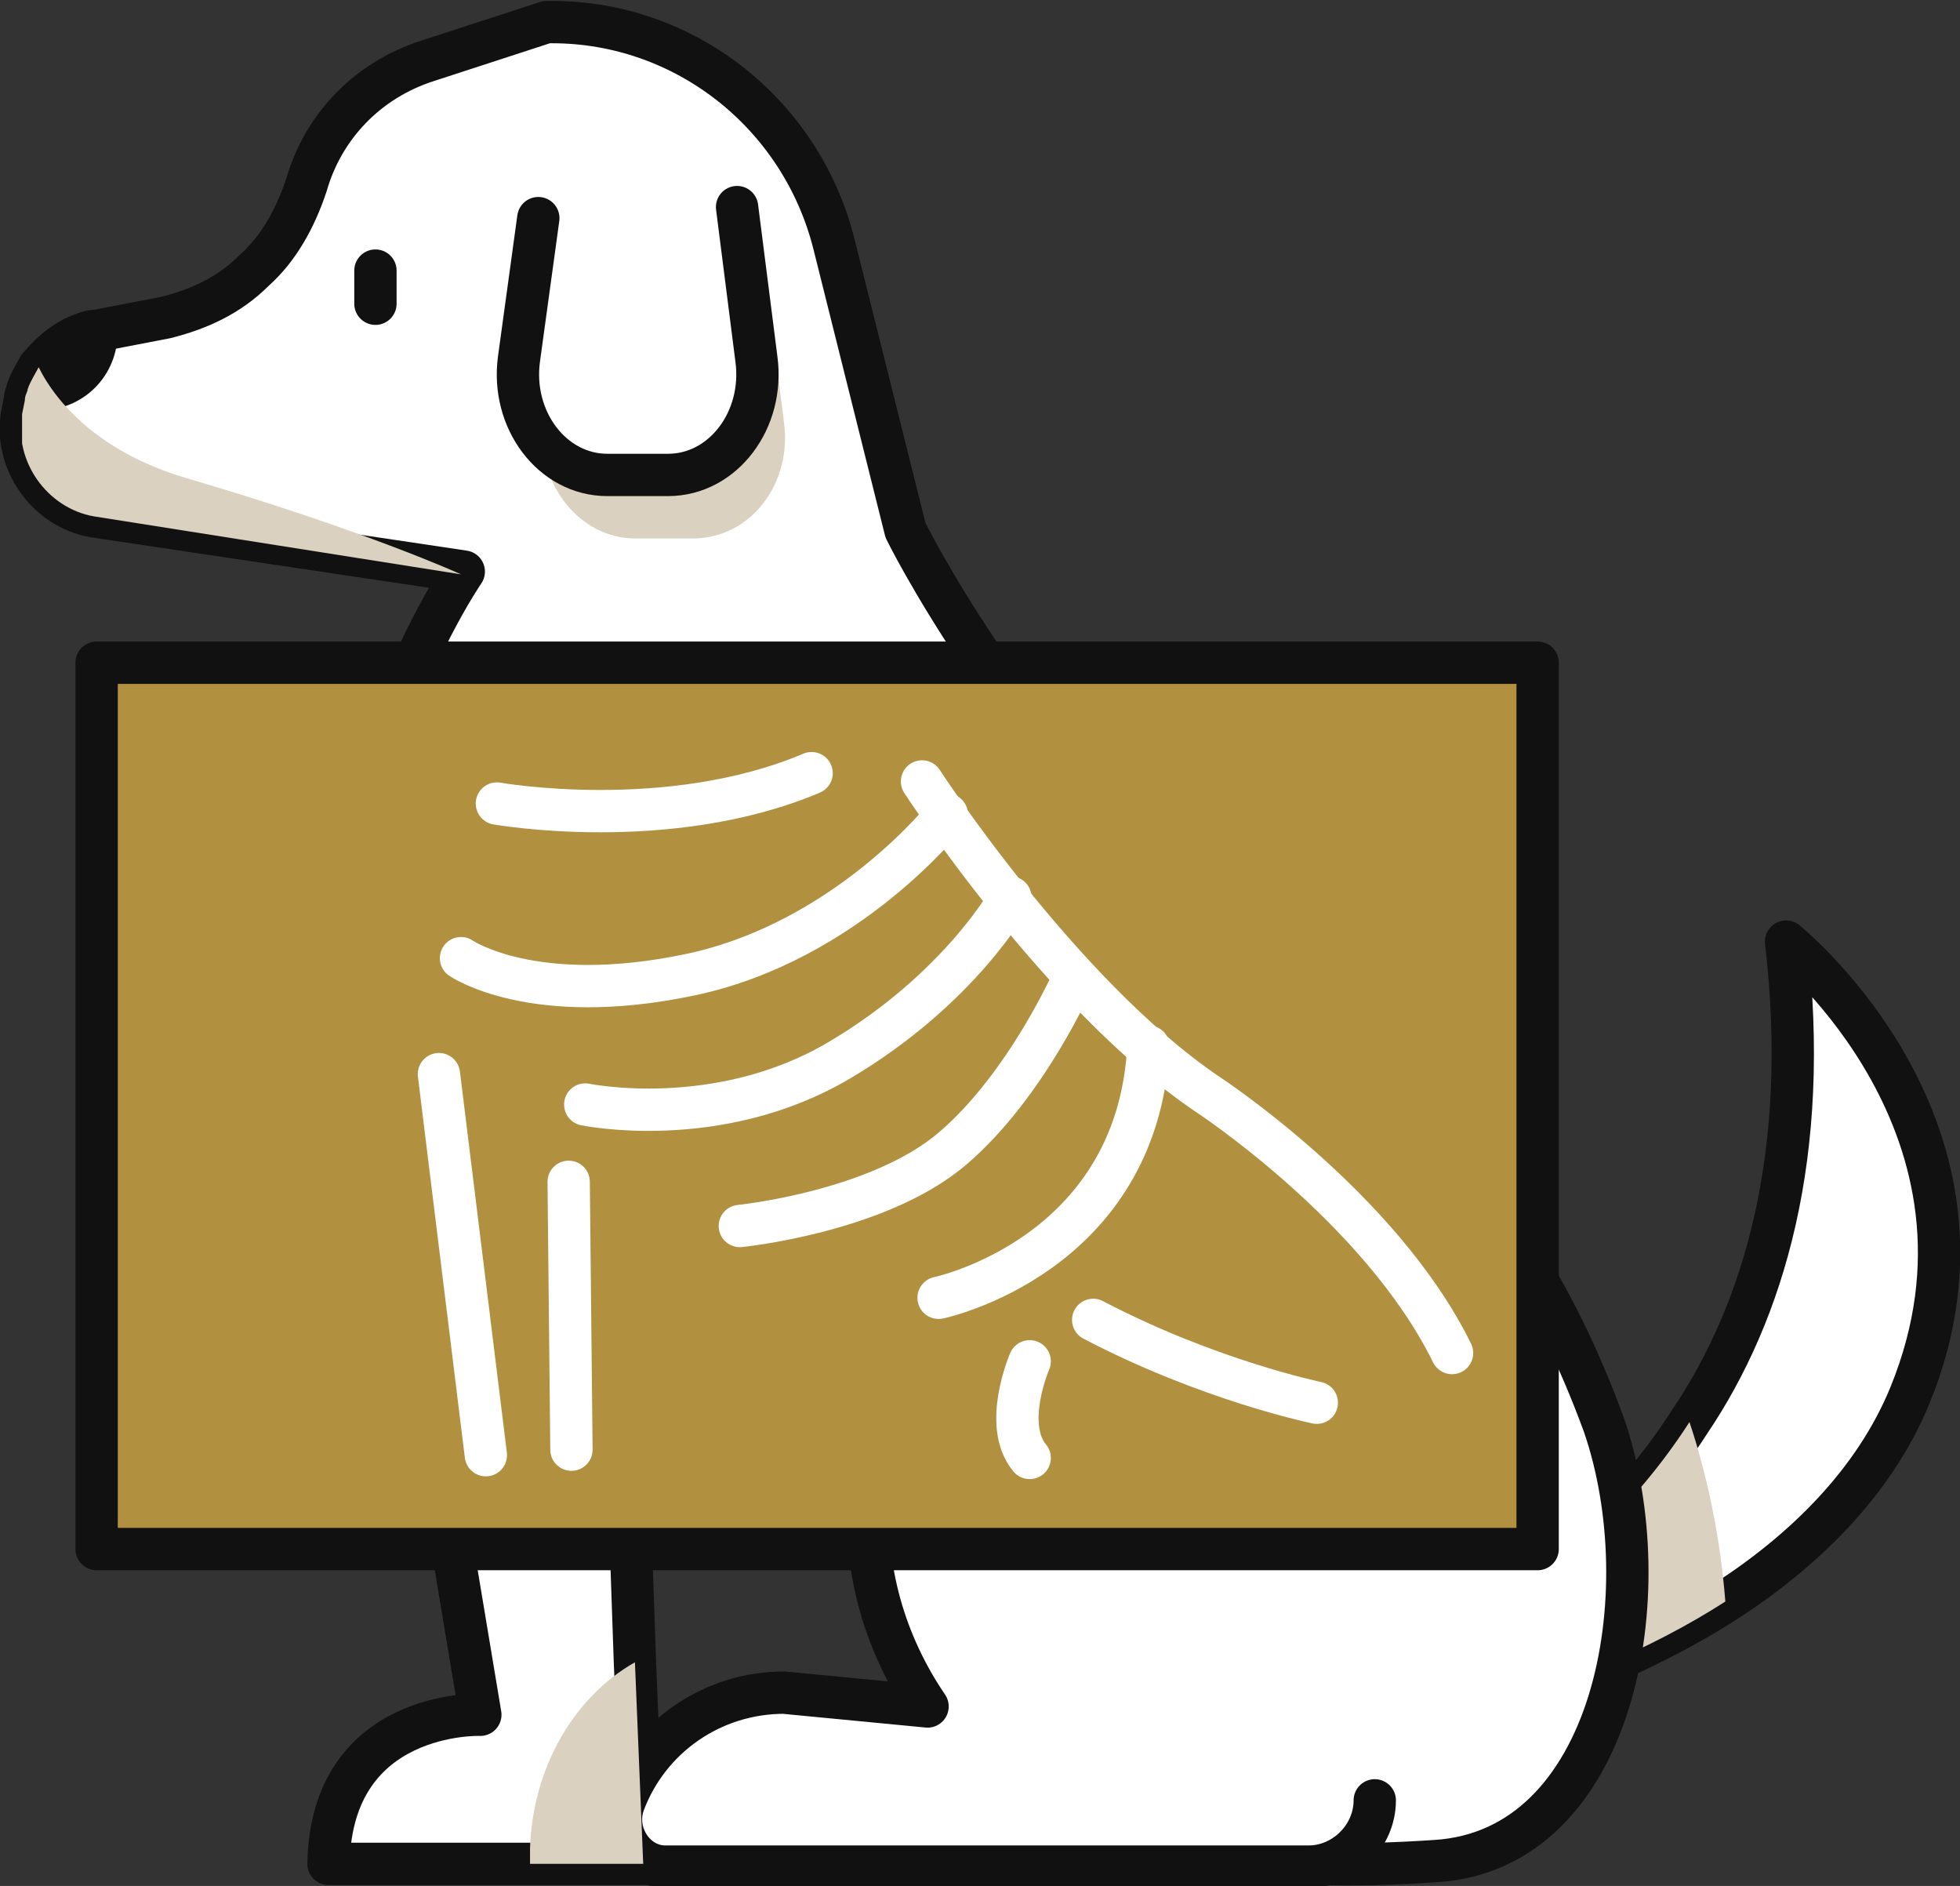
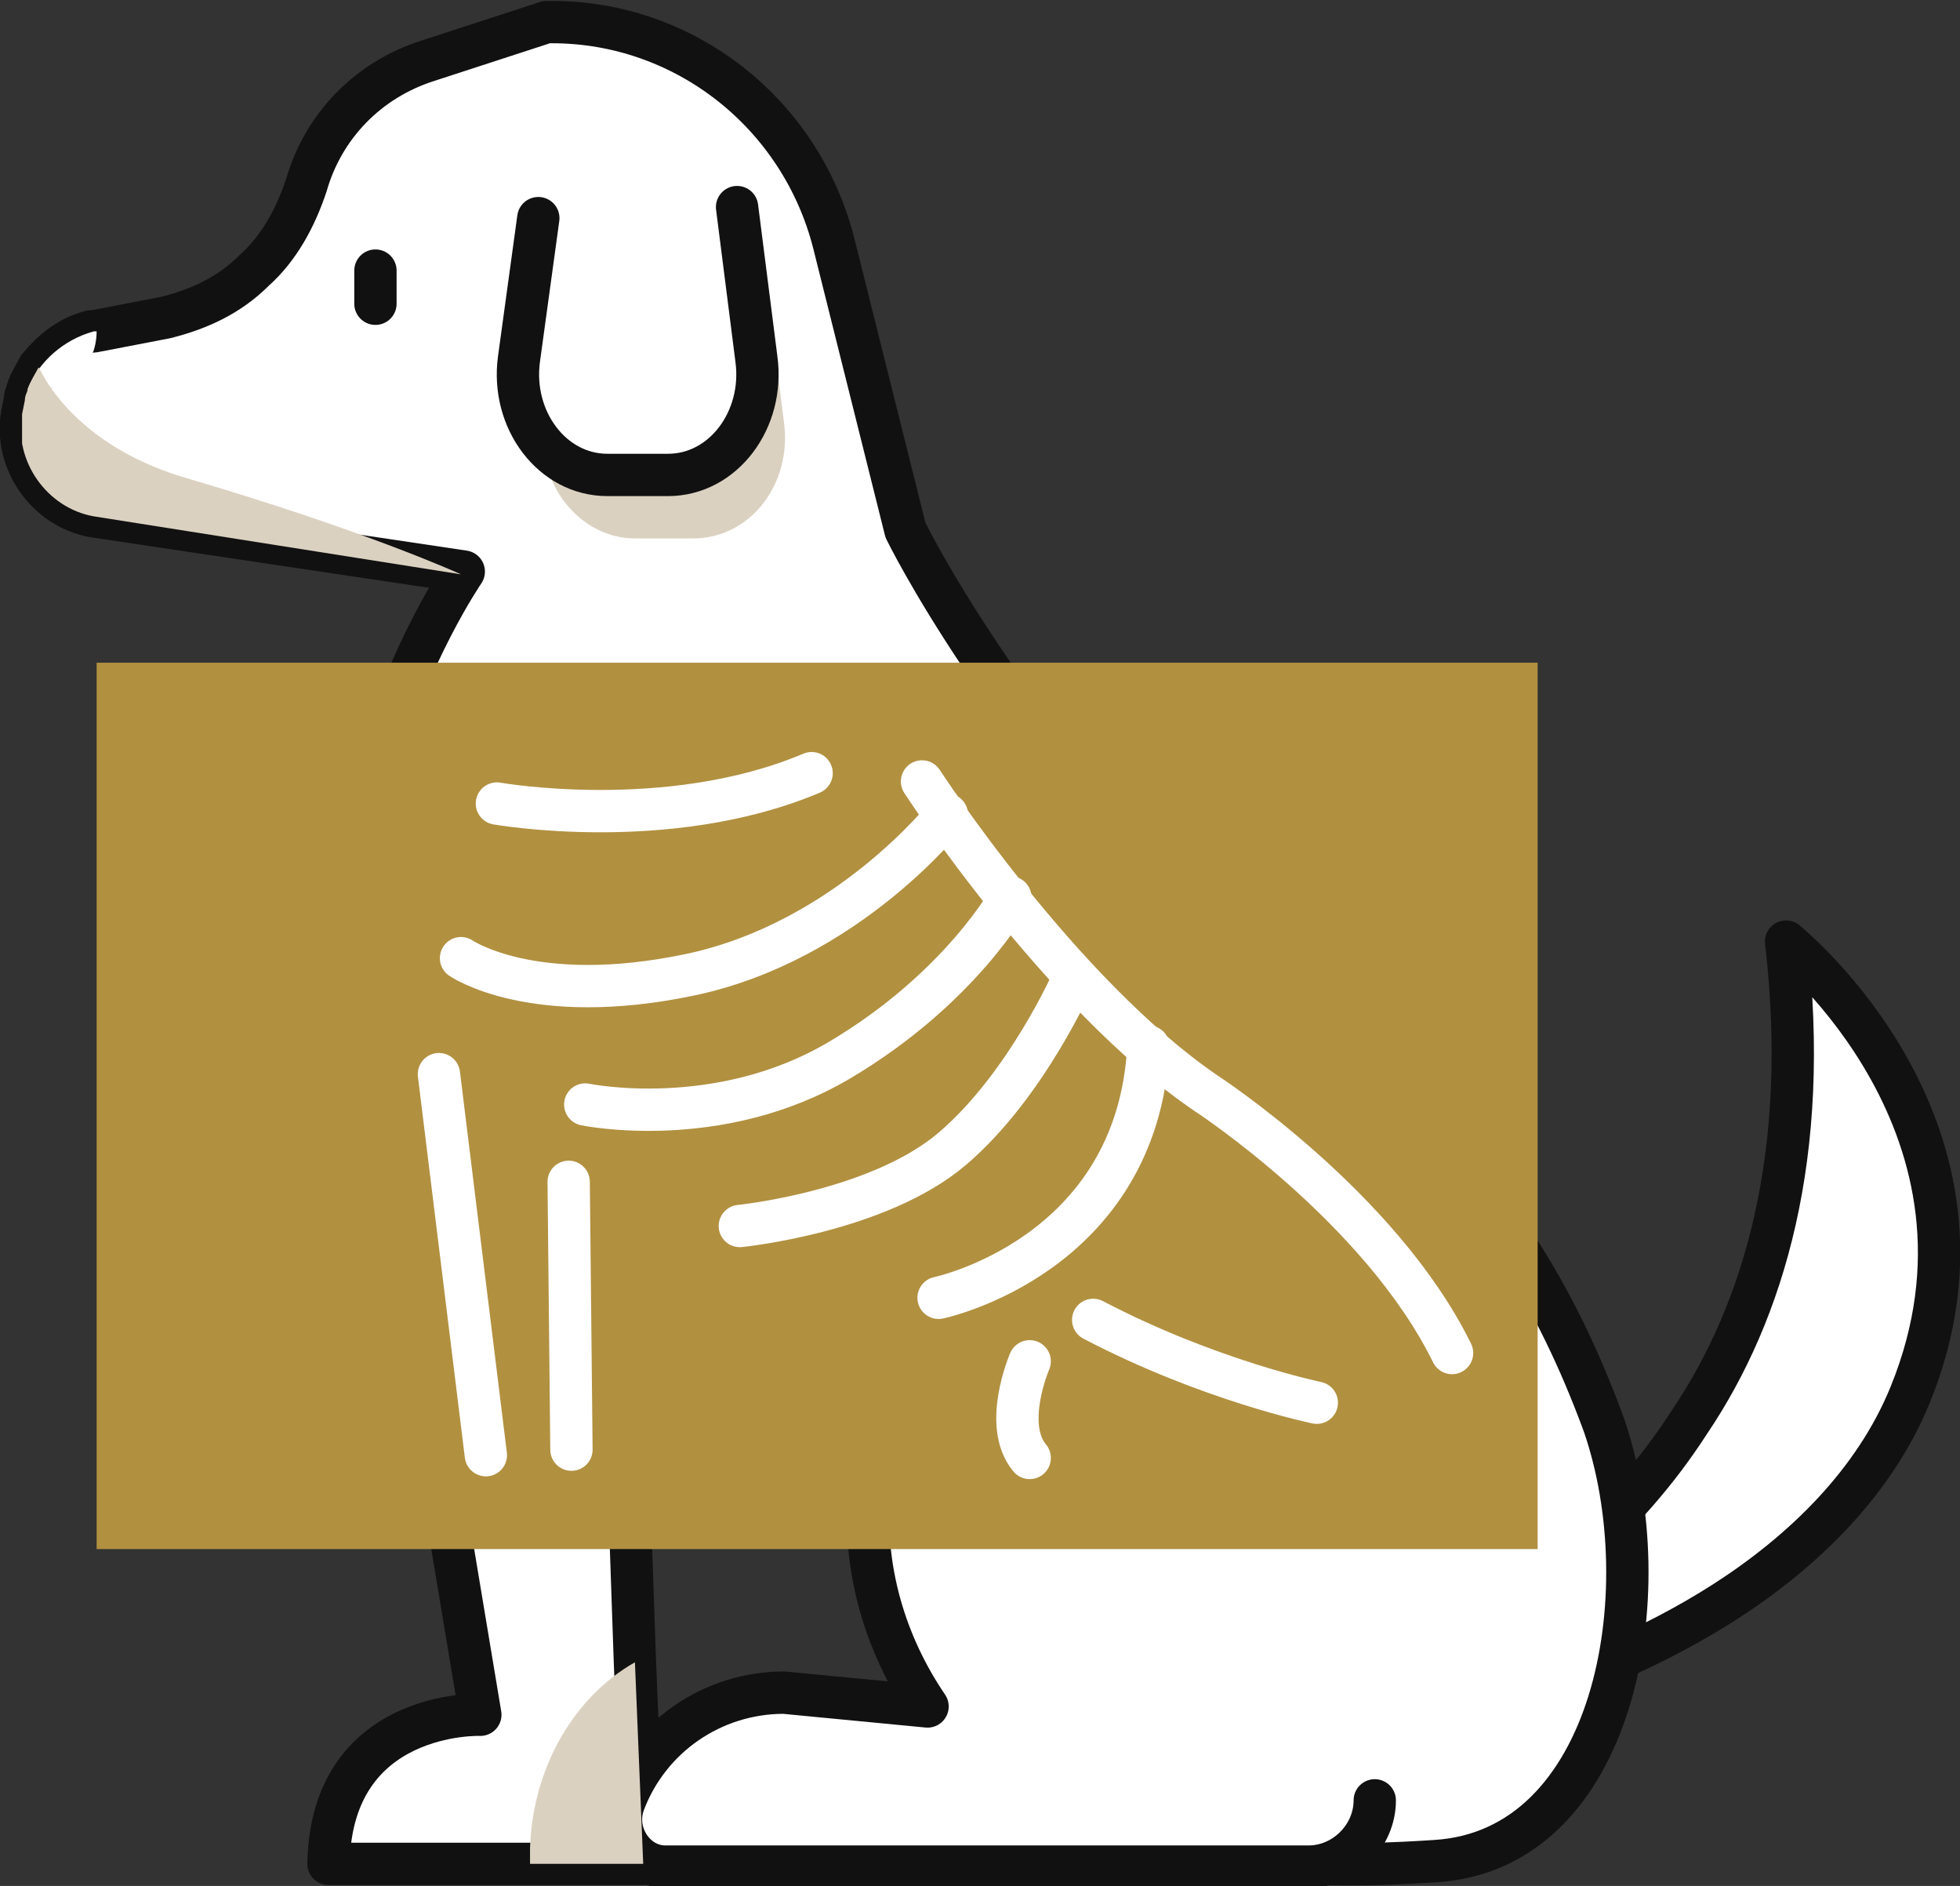
<svg xmlns="http://www.w3.org/2000/svg" xmlns:xlink="http://www.w3.org/1999/xlink" version="1.1" id="레이어_1" x="0px" y="0px" viewBox="0 0 71 68.3" style="enable-background:new 0 0 71 68.3;" xml:space="preserve">
  <rect x="0" y="0" width="71" height="68.3" fill="#333333" stroke="none" />
  <style type="text/css">
	.st0{clip-path:url(#SVGID_2_);}
	.st1{clip-path:url(#SVGID_4_);fill:#FFFFFF;}
	
		.st2{clip-path:url(#SVGID_4_);fill:none;stroke:#111111;stroke-width:1.533;stroke-linecap:round;stroke-linejoin:round;stroke-miterlimit:10;}
	.st3{clip-path:url(#SVGID_4_);}
	.st4{clip-path:url(#SVGID_6_);fill:#DBD1C1;}
	.st5{clip-path:url(#SVGID_8_);fill:#DBD1C1;}
	.st6{clip-path:url(#SVGID_10_);fill:#B8E0F5;}
	.st7{clip-path:url(#SVGID_12_);fill:#DBD1C1;}
	.st8{clip-path:url(#SVGID_14_);fill:#DBD1C1;}
	.st9{clip-path:url(#SVGID_4_);fill:#B19040;}
	.st10{clip-path:url(#SVGID_4_);fill:none;stroke:#111111;stroke-width:1.533;stroke-linejoin:round;stroke-miterlimit:10;}
	
		.st11{clip-path:url(#SVGID_4_);fill:none;stroke:#FFFFFF;stroke-width:1.533;stroke-linecap:round;stroke-linejoin:round;stroke-miterlimit:10;}
</style>
  <g>
    <defs>
      <rect id="SVGID_1_" width="71" height="68.3" />
    </defs>
    <clipPath id="SVGID_2_">
      <use xlink:href="#SVGID_1_" style="overflow:visible;" />
    </clipPath>
    <g class="st0">
      <defs>
        <rect id="SVGID_3_" y="0" width="71" height="68.3" />
      </defs>
      <clipPath id="SVGID_4_">
        <use xlink:href="#SVGID_3_" style="overflow:visible;" />
      </clipPath>
      <path class="st1" d="M69.2,50.5c-1.3,3.2-3.9,5.7-6.7,7.5c-5.6,3.6-12.3,4.7-12.3,4.7l-1.3-1.8c0,0,7.6-2.1,12.3-9.4    c2.7-4,4.4-9.7,3.5-17.4C64.8,34.2,73.1,40.9,69.2,50.5" />
      <path class="st2" d="M69.2,50.5c-1.3,3.2-3.9,5.7-6.7,7.5c-5.6,3.6-12.3,4.7-12.3,4.7l-1.3-1.8c0,0,7.6-2.1,12.3-9.4    c2.7-4,4.4-9.7,3.5-17.4C64.8,34.2,73.1,40.9,69.2,50.5z" />
      <g class="st3">
        <g>
          <defs>
            <rect id="SVGID_5_" x="48.9" y="51.5" width="13.6" height="11.2" />
          </defs>
          <clipPath id="SVGID_6_">
            <use xlink:href="#SVGID_5_" style="overflow:visible;" />
          </clipPath>
-           <path class="st4" d="M62.5,58c-5.6,3.6-12.3,4.7-12.3,4.7l-1.3-1.8c0,0,7.6-2.1,12.3-9.4C61.8,53.3,62.3,55.5,62.5,58" />
        </g>
      </g>
      <path class="st1" d="M52,67.4c-3,0.2-6.1,0.2-8.5-0.5c-6.7-1.8-3.9-12.3-3.9-12.3s-1.2-0.2-3-0.6c-3.4-0.8-9-2.4-14-5.4    c-2.7-1.6-5.1-3.7-6.9-6.2c-7-9.9,1.1-21.7,1.1-21.7L3.4,18.7c-1.7-0.3-2.9-2-2.6-3.7l0.1-0.5c0-0.2,0.1-0.3,0.1-0.4    c0.1-0.3,0.3-0.6,0.4-0.8c0.5-0.6,1.1-1.1,1.9-1.3l0.1,0L6,11.5c1.2-0.3,2.3-0.8,3.2-1.7c0.9-0.8,1.5-1.9,1.9-3.1    c0.6-2.1,2.2-3.8,4.4-4.5l4.3-1.4h0.2c4.8,0,9,3.3,10.2,8l2.6,10.4c0,0,3.5,7.2,11.3,14.9c5.3,5.3,10.4,7.7,14,17.5    C60.2,57.7,58.5,67,52,67.4" />
      <path class="st2" d="M52,67.4c-3,0.2-6.1,0.2-8.5-0.5c-6.7-1.8-3.9-12.3-3.9-12.3s-1.2-0.2-3-0.6c-3.4-0.8-9-2.4-14-5.4    c-2.7-1.6-5.1-3.7-6.9-6.2c-7-9.9,1.1-21.7,1.1-21.7L3.4,18.7c-1.7-0.3-2.9-2-2.6-3.7l0.1-0.5c0-0.2,0.1-0.3,0.1-0.4    c0.1-0.3,0.3-0.6,0.4-0.8c0.5-0.6,1.1-1.1,1.9-1.3l0.1,0L6,11.5c1.2-0.3,2.3-0.8,3.2-1.7c0.9-0.8,1.5-1.9,1.9-3.1    c0.6-2.1,2.2-3.8,4.4-4.5l4.3-1.4h0.2c4.8,0,9,3.3,10.2,8l2.6,10.4c0,0,3.5,7.2,11.3,14.9c5.3,5.3,10.4,7.7,14,17.5    C60.2,57.7,58.5,67,52,67.4z" />
      <path class="st1" d="M3.5,12c0,1.2-0.9,2.1-2.1,2.1c-0.1,0-0.3,0-0.4,0c0.4-1,1.3-1.8,2.4-2.1L3.5,12C3.5,12,3.5,12,3.5,12" />
-       <path class="st2" d="M3.5,12c0,1.2-0.9,2.1-2.1,2.1c-0.1,0-0.3,0-0.4,0c0.4-1,1.3-1.8,2.4-2.1L3.5,12C3.5,12,3.5,12,3.5,12z" />
      <g class="st3">
        <g>
          <defs>
            <rect id="SVGID_7_" x="19.7" y="9.8" width="8.8" height="9.8" />
          </defs>
          <clipPath id="SVGID_8_">
            <use xlink:href="#SVGID_7_" style="overflow:visible;" />
          </clipPath>
          <path class="st5" d="M27.7,9.8l0.7,5.5c0.3,2.2-1.2,4.2-3.3,4.2H23c-2,0-3.6-2-3.3-4.2l0.7-5.1" />
        </g>
      </g>
      <path class="st1" d="M22.5,45.7L23,60.2l0.3,7.3H11.9c0.1-5.6,5.5-5.4,5.5-5.4l-4.5-27" />
      <path class="st2" d="M22.5,45.7L23,60.2l0.3,7.3H11.9c0.1-5.6,5.5-5.4,5.5-5.4l-4.5-27" />
      <line class="st1" x1="13.6" y1="9.8" x2="13.6" y2="11" />
      <line class="st2" x1="13.6" y1="9.8" x2="13.6" y2="11" />
      <g class="st3">
        <g>
          <defs>
            <rect id="SVGID_9_" x="22.6" y="45" width="14" height="9.1" />
          </defs>
          <clipPath id="SVGID_10_">
            <use xlink:href="#SVGID_9_" style="overflow:visible;" />
          </clipPath>
          <path class="st6" d="M36.6,54.1c-3.4-0.8-9-2.4-14-5.4v-1.8c0-1.6,1.8-2.5,3.1-1.5c2.7,2.2,6.7,5.1,10.5,6.1      C36.2,51.5,36.4,52.7,36.6,54.1" />
        </g>
      </g>
      <path class="st1" d="M47.7,43.5c-1.7-0.6-3.6-0.9-5.5-0.7c-5.7,0.6-10.3,5.3-10.7,11c-0.3,3,0.6,5.8,2.1,8l-5.2-0.5    c-2.6,0-4.9,1.6-5.8,4c-0.4,1.1,0.4,2.3,1.5,2.3h23.3c1.3,0,2.4-1.1,2.4-2.4" />
      <path class="st2" d="M47.7,43.5c-1.7-0.6-3.6-0.9-5.5-0.7c-5.7,0.6-10.3,5.3-10.7,11c-0.3,3,0.6,5.8,2.1,8l-5.2-0.5    c-2.6,0-4.9,1.6-5.8,4c-0.4,1.1,0.4,2.3,1.5,2.3h23.3c1.3,0,2.4-1.1,2.4-2.4" />
      <g class="st3">
        <g>
          <defs>
            <rect id="SVGID_11_" x="0.8" y="13.3" width="16" height="7.5" />
          </defs>
          <clipPath id="SVGID_12_">
            <use xlink:href="#SVGID_11_" style="overflow:visible;" />
          </clipPath>
          <path class="st7" d="M16.7,20.8L3.4,18.7c-1.7-0.3-2.9-2-2.6-3.7l0.1-0.5c0-0.2,0.1-0.3,0.1-0.4c0.1-0.3,0.3-0.6,0.4-0.8      c0.7,1.4,2.3,3.1,5.3,4C13.2,19.2,16.7,20.8,16.7,20.8" />
        </g>
      </g>
      <g class="st3">
        <g>
          <defs>
            <rect id="SVGID_13_" x="19.2" y="60.2" width="4.1" height="7.3" />
          </defs>
          <clipPath id="SVGID_14_">
            <use xlink:href="#SVGID_13_" style="overflow:visible;" />
          </clipPath>
          <path class="st8" d="M23.3,67.5h-4.1c-0.1-3.2,1.5-6,3.8-7.3L23.3,67.5z" />
        </g>
      </g>
      <path class="st1" d="M26.7,7.5l0.7,5.5c0.3,2.2-1.2,4.2-3.2,4.2h-2.2c-2,0-3.5-2-3.2-4.2l0.7-5.1" />
      <path class="st2" d="M26.7,7.5l0.7,5.5c0.3,2.2-1.2,4.2-3.2,4.2h-2.2c-2,0-3.5-2-3.2-4.2l0.7-5.1" />
      <rect x="3.5" y="24" class="st9" width="52.2" height="32.1" />
-       <rect x="3.5" y="24" class="st10" width="52.2" height="32.1" />
      <path class="st11" d="M33.4,28.3c0,0,5,7.7,10.3,11.3c0,0,6.3,4.1,8.9,9.4" />
      <line class="st11" x1="15.9" y1="38.9" x2="17.6" y2="52.7" />
      <line class="st11" x1="20.6" y1="42.8" x2="20.7" y2="52.5" />
      <path class="st11" d="M16.7,34.7c0,0,2.6,1.8,8.3,0.6c5.7-1.2,9.3-5.8,9.3-5.8" />
      <path class="st11" d="M21.2,40c0,0,4.8,1,9.2-1.6c4.4-2.6,6.2-5.9,6.2-5.9" />
      <path class="st11" d="M26.8,44.4c0,0,5-0.5,7.7-2.8c2.7-2.3,4.4-6.2,4.4-6.2" />
      <path class="st11" d="M47.7,50.8c0,0-3.9-0.8-8.1-3" />
      <path class="st11" d="M37.3,49.3c0,0-1,2.3,0,3.5" />
      <path class="st11" d="M18,29.1c0,0,6.2,1.1,11.4-1.1" />
      <path class="st11" d="M34,47c0,0,7.2-1.5,7.6-9.1" />
    </g>
  </g>
</svg>